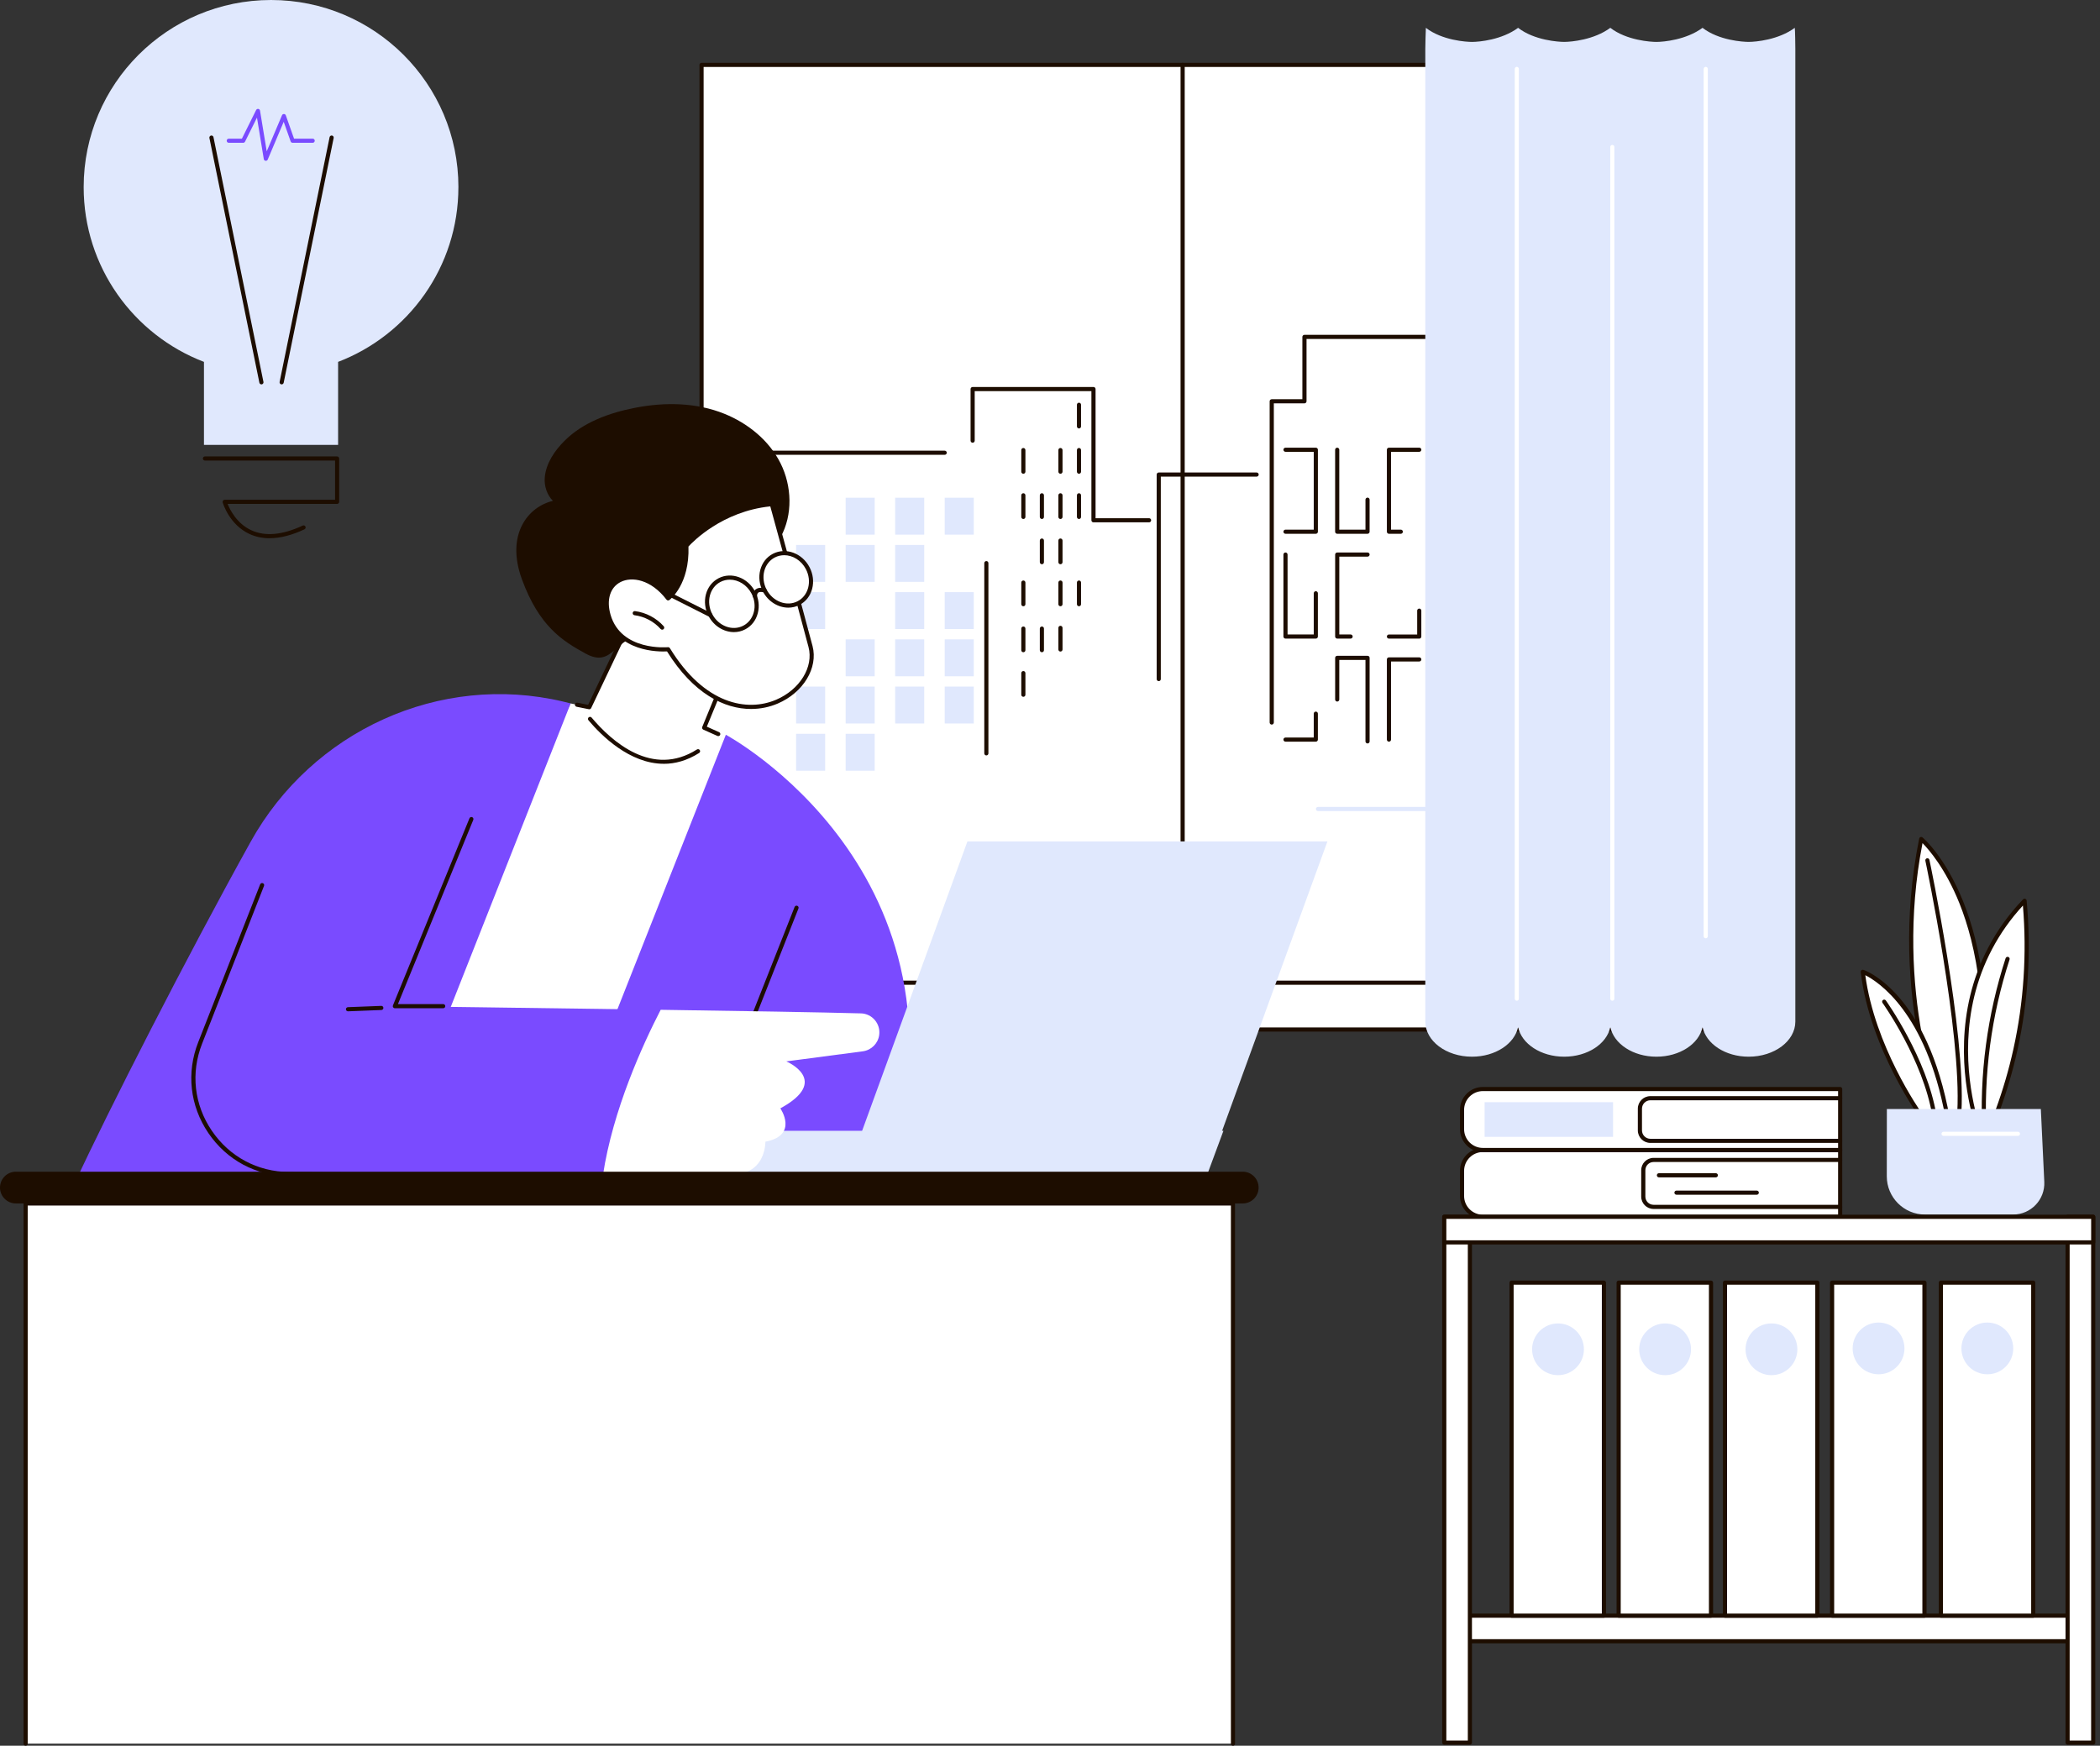
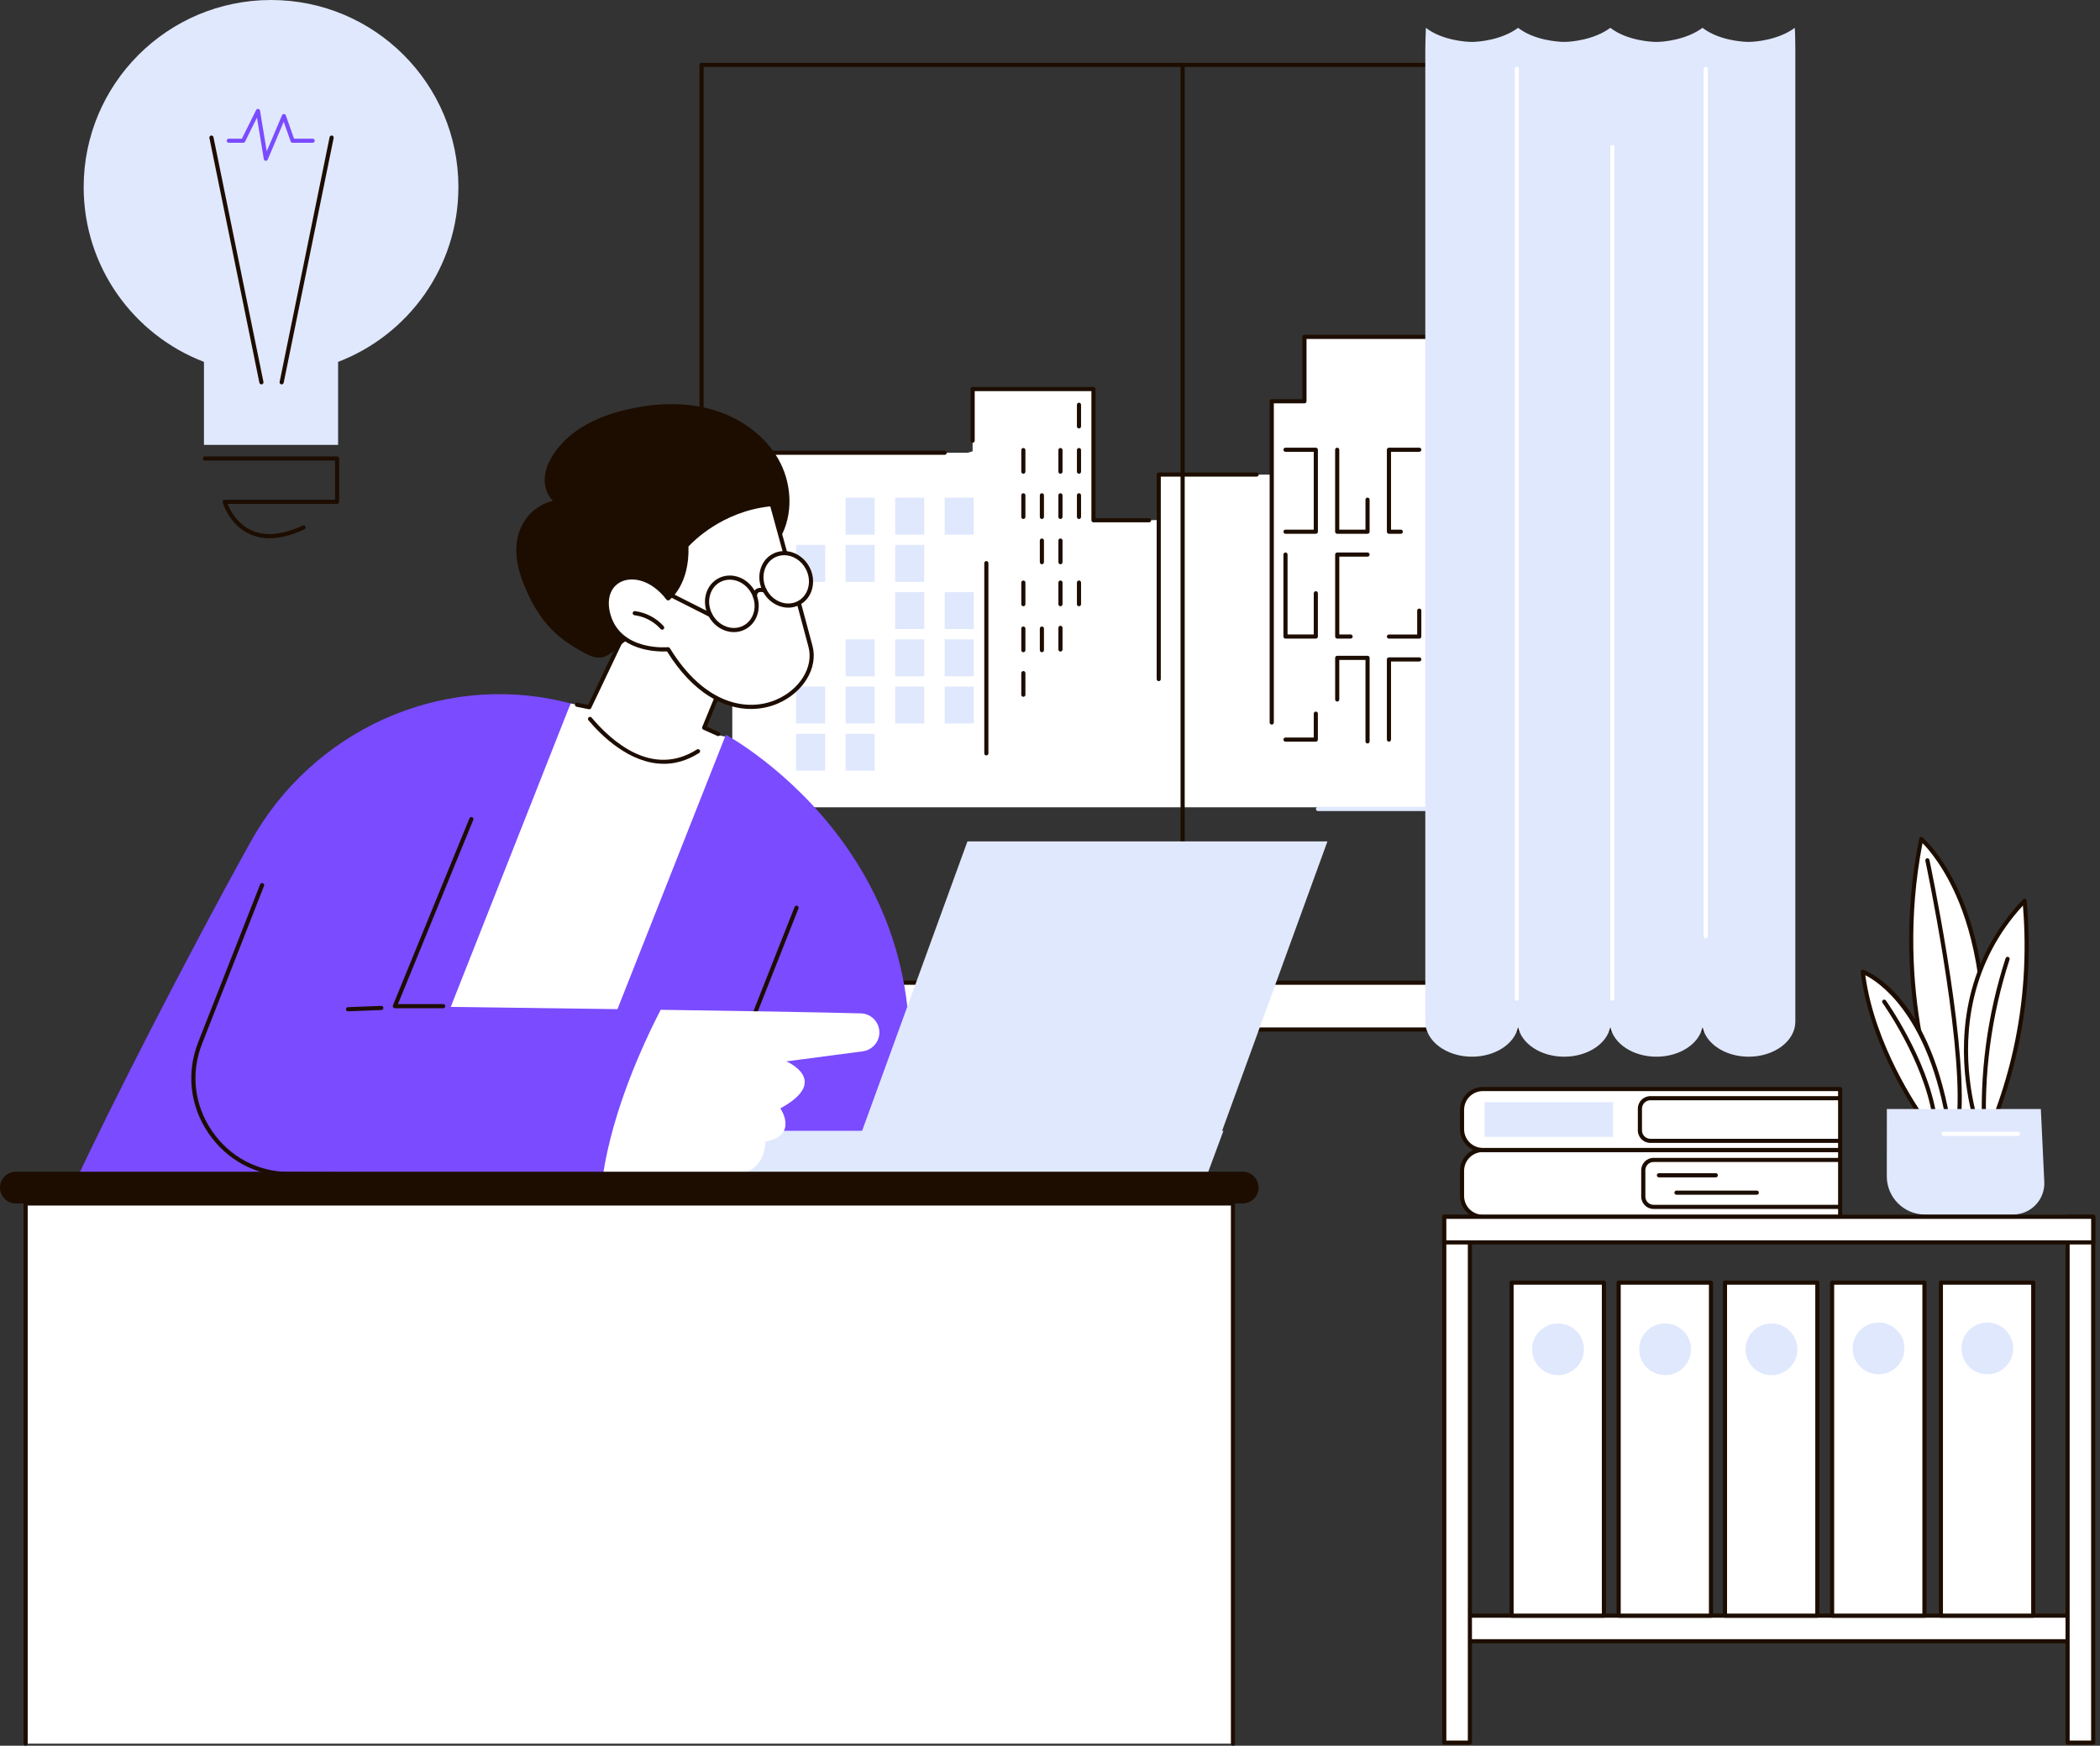
<svg xmlns="http://www.w3.org/2000/svg" width="89" height="74" viewBox="0 0 89 74" fill="none">
  <rect x="0" y="0" width="89" height="74" fill="#333333" stroke="none" />
  <g clip-path="url(#clip0_439_39531)">
-     <path d="M70.51 2.75H29.733V42.723H70.51V2.75Z" fill="white" />
    <path d="M70.51 42.81H29.733C29.684 42.81 29.645 42.771 29.645 42.723V2.75C29.645 2.701 29.684 2.662 29.733 2.662H70.51C70.558 2.662 70.597 2.702 70.597 2.75V42.722C70.597 42.771 70.558 42.81 70.51 42.81V42.81ZM29.82 42.635H70.422V2.838H29.82V42.635Z" fill="#1D0D00" />
    <path d="M65.181 20.439L65.132 20.438V17.011H63.746V14.281H55.283V17.011H53.897V20.118H49.109V22.046L46.36 22.061L46.343 16.493H41.221V19.13L41.015 19.192H31.035V22.181V34.22H70.848V30.337V25.134V20.409L65.181 20.439Z" fill="white" />
    <path d="M70.848 30.579C70.799 30.579 70.76 30.54 70.76 30.492V20.495H65.796C65.748 20.495 65.709 20.456 65.709 20.408C65.709 20.36 65.748 20.32 65.796 20.32H70.848C70.896 20.32 70.935 20.36 70.935 20.408V30.492C70.935 30.541 70.896 30.579 70.848 30.579Z" fill="#1D0D00" />
    <path d="M41.803 32.022C41.754 32.022 41.715 31.983 41.715 31.935V23.871C41.715 23.822 41.754 23.783 41.803 23.783C41.851 23.783 41.89 23.823 41.89 23.871V31.935C41.89 31.983 41.851 32.022 41.803 32.022Z" fill="#1D0D00" />
    <path d="M31.005 25.333H31.004C30.956 25.333 30.917 25.293 30.917 25.245L30.947 19.191C30.947 19.142 30.986 19.104 31.035 19.104H40.037C40.086 19.104 40.125 19.143 40.125 19.191C40.125 19.239 40.085 19.279 40.037 19.279H31.122L31.093 25.246C31.093 25.294 31.053 25.333 31.005 25.333H31.005Z" fill="#1D0D00" />
    <path d="M32.873 21.098H31.642V22.663H32.873V21.098Z" fill="#E0E8FD" />
    <path d="M37.071 21.098H35.84V22.663H37.071V21.098Z" fill="#E0E8FD" />
    <path d="M39.169 21.098H37.938V22.663H39.169V21.098Z" fill="#E0E8FD" />
    <path d="M41.269 21.098H40.038V22.663H41.269V21.098Z" fill="#E0E8FD" />
    <path d="M32.873 23.1H31.642V24.665H32.873V23.1Z" fill="#E0E8FD" />
    <path d="M34.971 23.1H33.74V24.665H34.971V23.1Z" fill="#E0E8FD" />
    <path d="M37.071 23.1H35.84V24.665H37.071V23.1Z" fill="#E0E8FD" />
    <path d="M39.169 23.1H37.938V24.665H39.169V23.1Z" fill="#E0E8FD" />
    <path d="M32.873 25.1H31.642V26.665H32.873V25.1Z" fill="#E0E8FD" />
-     <path d="M34.971 25.1H33.74V26.665H34.971V25.1Z" fill="#E0E8FD" />
    <path d="M39.169 25.1H37.938V26.665H39.169V25.1Z" fill="#E0E8FD" />
    <path d="M41.269 25.1H40.038V26.665H41.269V25.1Z" fill="#E0E8FD" />
    <path d="M32.873 27.102H31.642V28.667H32.873V27.102Z" fill="#E0E8FD" />
    <path d="M37.071 27.102H35.84V28.667H37.071V27.102Z" fill="#E0E8FD" />
    <path d="M39.169 27.102H37.938V28.667H39.169V27.102Z" fill="#E0E8FD" />
    <path d="M41.269 27.102H40.038V28.667H41.269V27.102Z" fill="#E0E8FD" />
    <path d="M34.971 29.104H33.74V30.669H34.971V29.104Z" fill="#E0E8FD" />
    <path d="M37.071 29.104H35.84V30.669H37.071V29.104Z" fill="#E0E8FD" />
    <path d="M39.169 29.104H37.938V30.669H39.169V29.104Z" fill="#E0E8FD" />
    <path d="M41.269 29.104H40.038V30.669H41.269V29.104Z" fill="#E0E8FD" />
    <path d="M34.971 31.105H33.74V32.67H34.971V31.105Z" fill="#E0E8FD" />
    <path d="M37.071 31.105H35.84V32.67H37.071V31.105Z" fill="#E0E8FD" />
    <path d="M55.766 22.627H54.48C54.432 22.627 54.393 22.587 54.393 22.539C54.393 22.491 54.432 22.451 54.48 22.451H55.678V19.152H54.48C54.432 19.152 54.393 19.112 54.393 19.064C54.393 19.016 54.432 18.977 54.48 18.977H55.766C55.815 18.977 55.854 19.016 55.854 19.064V22.539C55.854 22.588 55.814 22.627 55.766 22.627Z" fill="#1D0D00" />
    <path d="M57.958 22.627H56.672C56.623 22.627 56.584 22.587 56.584 22.539V19.064C56.584 19.016 56.624 18.977 56.672 18.977C56.72 18.977 56.76 19.016 56.76 19.064V22.451H57.87V21.181C57.87 21.133 57.909 21.093 57.957 21.093C58.006 21.093 58.045 21.133 58.045 21.181V22.54C58.045 22.588 58.006 22.627 57.957 22.627L57.958 22.627Z" fill="#1D0D00" />
    <path d="M59.367 22.627H58.864C58.816 22.627 58.777 22.587 58.777 22.539V19.064C58.777 19.016 58.816 18.977 58.864 18.977H60.15C60.199 18.977 60.238 19.016 60.238 19.064C60.238 19.112 60.198 19.152 60.15 19.152H58.953V22.451H59.367C59.416 22.451 59.455 22.491 59.455 22.539C59.455 22.587 59.416 22.627 59.367 22.627H59.367Z" fill="#1D0D00" />
    <path d="M62.342 21.681V22.539H61.057V19.064H61.517L62.342 21.681Z" fill="white" />
    <path d="M62.342 22.627H61.056C61.008 22.627 60.969 22.587 60.969 22.539V19.064C60.969 19.016 61.008 18.977 61.056 18.977H61.517C61.566 18.977 61.605 19.016 61.605 19.064C61.605 19.112 61.565 19.152 61.517 19.152H61.145V22.451H62.254V21.681C62.254 21.632 62.294 21.593 62.342 21.593C62.39 21.593 62.43 21.633 62.43 21.681V22.539C62.43 22.588 62.39 22.627 62.342 22.627Z" fill="#1D0D00" />
    <path d="M64.534 19.064V22.539H63.248V20.962L64.534 19.064Z" fill="white" />
    <path d="M64.534 22.627H63.249C63.2 22.627 63.161 22.587 63.161 22.539V20.962C63.161 20.913 63.2 20.875 63.249 20.875C63.297 20.875 63.336 20.914 63.336 20.962V22.451H64.446V19.064C64.446 19.016 64.486 18.977 64.534 18.977C64.582 18.977 64.621 19.016 64.621 19.064V22.539C64.621 22.588 64.582 22.627 64.534 22.627H64.534Z" fill="#1D0D00" />
    <path d="M55.766 27.07H54.48C54.432 27.07 54.393 27.031 54.393 26.983V23.508C54.393 23.459 54.432 23.42 54.48 23.42C54.529 23.42 54.568 23.459 54.568 23.508V26.895H55.678V25.149C55.678 25.1 55.718 25.061 55.766 25.061C55.814 25.061 55.853 25.101 55.853 25.149V26.983C55.853 27.031 55.814 27.07 55.766 27.07L55.766 27.07Z" fill="#1D0D00" />
    <path d="M57.24 27.07H56.673C56.624 27.07 56.585 27.031 56.585 26.983V23.508C56.585 23.459 56.624 23.42 56.673 23.42H57.958C58.007 23.42 58.046 23.459 58.046 23.508C58.046 23.556 58.007 23.595 57.958 23.595H56.761V26.895H57.24C57.289 26.895 57.328 26.934 57.328 26.983C57.328 27.031 57.289 27.07 57.24 27.07H57.24Z" fill="#1D0D00" />
    <path d="M57.958 31.515C57.909 31.515 57.87 31.476 57.87 31.427V27.974H56.76V29.651C56.76 29.7 56.721 29.739 56.673 29.739C56.624 29.739 56.585 29.7 56.585 29.651V27.886C56.585 27.838 56.624 27.799 56.673 27.799H57.958C58.007 27.799 58.046 27.838 58.046 27.886V31.427C58.046 31.476 58.007 31.515 57.958 31.515L57.958 31.515Z" fill="#1D0D00" />
    <path d="M60.15 27.071H58.864C58.816 27.071 58.777 27.032 58.777 26.984C58.777 26.936 58.816 26.896 58.864 26.896H60.062V25.884C60.062 25.836 60.102 25.797 60.15 25.797C60.198 25.797 60.237 25.836 60.237 25.884V26.984C60.237 27.033 60.198 27.072 60.15 27.072L60.15 27.071Z" fill="#1D0D00" />
    <path d="M55.766 31.439H54.48C54.432 31.439 54.393 31.399 54.393 31.351C54.393 31.303 54.432 31.264 54.48 31.264H55.678V30.252C55.678 30.203 55.718 30.164 55.766 30.164C55.814 30.164 55.853 30.203 55.853 30.252V31.351C55.853 31.4 55.814 31.439 55.766 31.439H55.766Z" fill="#1D0D00" />
    <path d="M61.057 25.149V23.508H62.202L61.057 25.149Z" fill="white" />
    <path d="M61.057 25.236C61.008 25.236 60.969 25.197 60.969 25.149V23.508C60.969 23.459 61.008 23.42 61.057 23.42H62.202C62.251 23.42 62.29 23.459 62.29 23.508C62.29 23.556 62.251 23.595 62.202 23.595H61.144V25.149C61.144 25.197 61.105 25.236 61.057 25.236Z" fill="#1D0D00" />
    <path d="M63.736 26.982H63.248V24.105L63.736 26.982Z" fill="white" />
    <path d="M63.736 27.07H63.249C63.2 27.07 63.161 27.03 63.161 26.982V24.105C63.161 24.057 63.2 24.018 63.249 24.018C63.297 24.018 63.336 24.057 63.336 24.105V26.895H63.736C63.785 26.895 63.824 26.934 63.824 26.982C63.824 27.03 63.785 27.07 63.736 27.07Z" fill="#1D0D00" />
    <path d="M58.864 31.439C58.816 31.439 58.777 31.399 58.777 31.351V27.953C58.777 27.904 58.816 27.865 58.864 27.865H60.15C60.199 27.865 60.238 27.905 60.238 27.953C60.238 28.001 60.198 28.04 60.15 28.04H58.953V31.351C58.953 31.4 58.913 31.439 58.865 31.439H58.864Z" fill="#1D0D00" />
    <path d="M62.343 27.953H61.057V31.428H62.343V27.953Z" fill="white" />
    <path d="M62.342 31.515H61.056C61.008 31.515 60.969 31.476 60.969 31.428V27.953C60.969 27.904 61.008 27.865 61.056 27.865H62.342C62.391 27.865 62.43 27.905 62.43 27.953V31.428C62.43 31.476 62.39 31.515 62.342 31.515ZM61.145 31.34H62.254V28.04H61.145V31.34Z" fill="#1D0D00" />
    <path d="M63.628 31.428H63.248V27.953H64.113L63.628 31.428Z" fill="white" />
    <path d="M63.628 31.515H63.249C63.2 31.515 63.161 31.476 63.161 31.428V27.953C63.161 27.904 63.201 27.865 63.249 27.865H64.114C64.162 27.865 64.201 27.905 64.201 27.953C64.201 28.001 64.162 28.04 64.114 28.04H63.337V31.34H63.628C63.677 31.34 63.716 31.38 63.716 31.428C63.716 31.476 63.676 31.515 63.628 31.515H63.628Z" fill="#1D0D00" />
    <path d="M53.897 30.715C53.848 30.715 53.809 30.675 53.809 30.627V17.01C53.809 16.962 53.849 16.923 53.897 16.923H55.196V14.281C55.196 14.232 55.235 14.193 55.283 14.193H63.747C63.795 14.193 63.834 14.233 63.834 14.281V16.923H65.133C65.182 16.923 65.221 16.962 65.221 17.01V22.915C65.221 22.963 65.181 23.002 65.133 23.002C65.085 23.002 65.045 22.963 65.045 22.915V17.098H63.747C63.698 17.098 63.659 17.058 63.659 17.01V14.368H55.372V17.01C55.372 17.059 55.332 17.098 55.284 17.098H53.986V30.627C53.986 30.675 53.946 30.715 53.898 30.715H53.897Z" fill="#1D0D00" />
    <path d="M49.109 28.873C49.06 28.873 49.021 28.834 49.021 28.786V20.117C49.021 20.068 49.06 20.029 49.109 20.029H53.257C53.306 20.029 53.345 20.069 53.345 20.117C53.345 20.165 53.305 20.204 53.257 20.204H49.196V28.786C49.196 28.834 49.157 28.873 49.109 28.873Z" fill="#1D0D00" />
    <path d="M48.699 22.142H46.343C46.294 22.142 46.255 22.102 46.255 22.054V16.579H41.309V18.679C41.309 18.728 41.27 18.767 41.221 18.767C41.173 18.767 41.134 18.727 41.134 18.679V16.492C41.134 16.443 41.173 16.404 41.221 16.404H46.343C46.392 16.404 46.431 16.444 46.431 16.492V21.967H48.699C48.748 21.967 48.787 22.006 48.787 22.054C48.787 22.102 48.747 22.142 48.699 22.142Z" fill="#1D0D00" />
    <path d="M45.728 18.162C45.68 18.162 45.641 18.123 45.641 18.074V17.158C45.641 17.109 45.68 17.07 45.728 17.07C45.777 17.07 45.816 17.11 45.816 17.158V18.074C45.816 18.123 45.777 18.162 45.728 18.162Z" fill="#1D0D00" />
    <path d="M45.728 20.082C45.68 20.082 45.641 20.043 45.641 19.994V19.078C45.641 19.029 45.68 18.99 45.728 18.99C45.777 18.99 45.816 19.03 45.816 19.078V19.994C45.816 20.043 45.777 20.082 45.728 20.082Z" fill="#1D0D00" />
    <path d="M45.728 22C45.68 22 45.641 21.96 45.641 21.912V20.996C45.641 20.947 45.68 20.908 45.728 20.908C45.777 20.908 45.816 20.948 45.816 20.996V21.912C45.816 21.961 45.777 22 45.728 22Z" fill="#1D0D00" />
    <path d="M44.943 20.082C44.894 20.082 44.855 20.043 44.855 19.994V19.078C44.855 19.029 44.895 18.99 44.943 18.99C44.991 18.99 45.031 19.03 45.031 19.078V19.994C45.031 20.043 44.991 20.082 44.943 20.082Z" fill="#1D0D00" />
    <path d="M44.943 22C44.894 22 44.855 21.96 44.855 21.912V20.996C44.855 20.947 44.895 20.908 44.943 20.908C44.991 20.908 45.031 20.948 45.031 20.996V21.912C45.031 21.961 44.991 22 44.943 22Z" fill="#1D0D00" />
    <path d="M44.943 23.918C44.894 23.918 44.855 23.878 44.855 23.83V22.914C44.855 22.865 44.895 22.826 44.943 22.826C44.991 22.826 45.031 22.866 45.031 22.914V23.83C45.031 23.879 44.991 23.918 44.943 23.918Z" fill="#1D0D00" />
    <path d="M44.157 22C44.108 22 44.069 21.96 44.069 21.912V20.996C44.069 20.947 44.108 20.908 44.157 20.908C44.205 20.908 44.244 20.948 44.244 20.996V21.912C44.244 21.961 44.205 22 44.157 22Z" fill="#1D0D00" />
    <path d="M44.157 23.918C44.108 23.918 44.069 23.878 44.069 23.83V22.914C44.069 22.865 44.108 22.826 44.157 22.826C44.205 22.826 44.244 22.866 44.244 22.914V23.83C44.244 23.879 44.205 23.918 44.157 23.918Z" fill="#1D0D00" />
    <path d="M43.371 20.082C43.322 20.082 43.283 20.043 43.283 19.994V19.078C43.283 19.029 43.322 18.99 43.371 18.99C43.419 18.99 43.458 19.03 43.458 19.078V19.994C43.458 20.043 43.419 20.082 43.371 20.082Z" fill="#1D0D00" />
    <path d="M43.371 22C43.322 22 43.283 21.96 43.283 21.912V20.996C43.283 20.947 43.322 20.908 43.371 20.908C43.419 20.908 43.458 20.948 43.458 20.996V21.912C43.458 21.961 43.419 22 43.371 22Z" fill="#1D0D00" />
    <path d="M45.728 25.699C45.68 25.699 45.641 25.66 45.641 25.611V24.695C45.641 24.646 45.68 24.607 45.728 24.607C45.777 24.607 45.816 24.647 45.816 24.695V25.611C45.816 25.66 45.777 25.699 45.728 25.699Z" fill="#1D0D00" />
    <path d="M44.943 25.699C44.894 25.699 44.855 25.66 44.855 25.611V24.695C44.855 24.646 44.895 24.607 44.943 24.607C44.991 24.607 45.031 24.647 45.031 24.695V25.611C45.031 25.66 44.991 25.699 44.943 25.699Z" fill="#1D0D00" />
    <path d="M44.943 27.619C44.894 27.619 44.855 27.58 44.855 27.531V26.615C44.855 26.566 44.895 26.527 44.943 26.527C44.991 26.527 45.031 26.567 45.031 26.615V27.531C45.031 27.58 44.991 27.619 44.943 27.619Z" fill="#1D0D00" />
    <path d="M44.157 27.648C44.108 27.648 44.069 27.609 44.069 27.561V26.644C44.069 26.596 44.108 26.557 44.157 26.557C44.205 26.557 44.244 26.596 44.244 26.644V27.561C44.244 27.609 44.205 27.648 44.157 27.648Z" fill="#1D0D00" />
    <path d="M43.371 27.648C43.322 27.648 43.283 27.609 43.283 27.561V26.644C43.283 26.596 43.322 26.557 43.371 26.557C43.419 26.557 43.458 26.596 43.458 26.644V27.561C43.458 27.609 43.419 27.648 43.371 27.648Z" fill="#1D0D00" />
    <path d="M43.371 25.699C43.322 25.699 43.283 25.66 43.283 25.611V24.695C43.283 24.646 43.322 24.607 43.371 24.607C43.419 24.607 43.458 24.647 43.458 24.695V25.611C43.458 25.66 43.419 25.699 43.371 25.699Z" fill="#1D0D00" />
    <path d="M43.371 29.537C43.322 29.537 43.283 29.498 43.283 29.449V28.533C43.283 28.484 43.322 28.445 43.371 28.445C43.419 28.445 43.458 28.485 43.458 28.533V29.449C43.458 29.498 43.419 29.537 43.371 29.537Z" fill="#1D0D00" />
    <path d="M72.021 34.38H55.858C55.809 34.38 55.77 34.341 55.77 34.293C55.77 34.245 55.809 34.205 55.858 34.205H72.021C72.069 34.205 72.108 34.245 72.108 34.293C72.108 34.341 72.069 34.38 72.021 34.38Z" fill="#E0E8FD" />
    <path d="M50.121 42.822C50.072 42.822 50.033 42.783 50.033 42.735V2.75C50.033 2.701 50.073 2.662 50.121 2.662C50.169 2.662 50.209 2.702 50.209 2.75V42.735C50.209 42.783 50.169 42.822 50.121 42.822Z" fill="#1D0D00" />
    <path d="M73.515 41.658H28.509V43.641H73.515V41.658Z" fill="white" />
    <path d="M73.515 43.729H28.509C28.461 43.729 28.422 43.689 28.422 43.641V41.658C28.422 41.609 28.461 41.57 28.509 41.57H73.515C73.563 41.57 73.602 41.61 73.602 41.658V43.641C73.602 43.69 73.563 43.729 73.515 43.729ZM28.597 43.553H73.427V41.745H28.597V43.553H28.597Z" fill="#1D0D00" />
    <path d="M76.064 1.18C75.377 1.688 74.417 1.776 74.109 1.776C73.872 1.776 72.848 1.715 72.155 1.18C72.155 1.18 72.155 1.18 72.155 1.18C72.155 1.18 72.155 1.18 72.155 1.18C72.155 1.18 72.155 1.18 72.154 1.18C72.154 1.18 72.154 1.18 72.154 1.18C71.468 1.688 70.509 1.777 70.201 1.777C69.965 1.777 68.94 1.715 68.247 1.18V1.18C68.247 1.18 68.247 1.18 68.246 1.18C67.56 1.688 66.6 1.776 66.292 1.776C66.056 1.776 65.032 1.715 64.339 1.18C64.339 1.18 64.339 1.18 64.339 1.18C64.339 1.18 64.339 1.18 64.338 1.18C64.338 1.18 64.338 1.18 64.338 1.18C64.338 1.18 64.338 1.18 64.338 1.18C63.652 1.688 62.693 1.777 62.385 1.777C62.148 1.777 61.123 1.715 60.43 1.18C60.421 1.271 60.406 1.993 60.406 2.071V43.305C60.406 44.127 61.292 44.793 62.384 44.793C63.372 44.793 64.191 44.248 64.338 43.536C64.486 44.248 65.304 44.793 66.293 44.793C67.281 44.793 68.1 44.248 68.247 43.536C68.394 44.248 69.213 44.793 70.201 44.793C71.19 44.793 72.008 44.249 72.156 43.536C72.303 44.248 73.122 44.793 74.11 44.793C75.202 44.793 76.088 44.127 76.088 43.306V2.071C76.088 1.993 76.08 1.255 76.064 1.18L76.064 1.18Z" fill="#E0E8FD" />
    <path d="M72.291 39.774C72.242 39.774 72.203 39.735 72.203 39.687V2.922C72.203 2.873 72.243 2.834 72.291 2.834C72.339 2.834 72.379 2.873 72.379 2.922V39.687C72.379 39.735 72.339 39.774 72.291 39.774Z" fill="white" />
    <path d="M68.332 42.421C68.283 42.421 68.244 42.382 68.244 42.334V6.23C68.244 6.182 68.283 6.143 68.332 6.143C68.38 6.143 68.419 6.182 68.419 6.23V42.333C68.419 42.382 68.38 42.421 68.332 42.421V42.421Z" fill="white" />
    <path d="M64.284 42.421C64.235 42.421 64.196 42.382 64.196 42.334V2.922C64.196 2.873 64.236 2.834 64.284 2.834C64.332 2.834 64.371 2.873 64.371 2.922V42.334C64.371 42.382 64.332 42.421 64.284 42.421Z" fill="white" />
    <path d="M30.949 33.992L30.731 31.225L24.184 29.818L14.748 48.8L26.285 48.41L30.949 33.992Z" fill="white" />
    <path d="M23.427 49.721L30.762 31.146C30.762 31.146 41.584 36.953 37.714 49.721H23.427Z" fill="#7A4BFF" />
    <path d="M30.4 47.069C30.389 47.069 30.378 47.068 30.367 47.063C30.322 47.046 30.3 46.995 30.318 46.95L33.676 38.446C33.694 38.401 33.745 38.379 33.79 38.397C33.835 38.415 33.857 38.466 33.839 38.511L30.481 47.014C30.468 47.049 30.435 47.069 30.4 47.069Z" fill="#1D0D00" />
    <path d="M24.184 29.818L12.17 60.24L4.054 59.672C2.123 59.536 0.78 57.695 1.245 55.817C1.665 54.123 2.294 52.049 3.195 50.097C4.54 47.182 7.902 40.583 10.622 35.684C13.229 30.986 18.633 28.503 23.865 29.739C23.971 29.764 24.077 29.79 24.184 29.818V29.818Z" fill="#7A4BFF" />
    <path d="M51.189 49.599H35.932L41.001 35.666H56.258L51.189 49.599Z" fill="#E0E8FD" />
    <path d="M31.32 47.935H51.85L51.189 49.721H30.55L31.32 47.935Z" fill="#E0E8FD" />
    <path d="M16.735 42.651L19.977 34.721L11.108 37.519L8.483 44.208C7.439 46.869 9.39 49.748 12.251 49.768C16.422 49.797 21.61 49.828 25.552 49.824C25.971 47.042 27.25 44.257 28 42.804C22.248 42.721 16.735 42.651 16.735 42.651Z" fill="#7A4BFF" />
    <path d="M18.783 42.739H16.735C16.706 42.739 16.678 42.724 16.662 42.7C16.645 42.676 16.642 42.645 16.653 42.618L19.896 34.688C19.914 34.642 19.965 34.621 20.01 34.639C20.055 34.658 20.076 34.709 20.058 34.754L16.865 42.563H18.783C18.832 42.563 18.871 42.603 18.871 42.651C18.871 42.699 18.832 42.739 18.783 42.739Z" fill="#1D0D00" />
    <path d="M24.819 49.912C20.828 49.912 15.782 49.881 12.25 49.856C10.857 49.847 9.611 49.18 8.83 48.029C8.049 46.876 7.893 45.472 8.401 44.177L11.026 37.487C11.044 37.442 11.095 37.42 11.14 37.438C11.185 37.455 11.208 37.506 11.19 37.551L8.565 44.241C8.078 45.482 8.228 46.826 8.976 47.93C9.724 49.033 10.918 49.672 12.251 49.681C16.003 49.707 21.463 49.74 25.552 49.736C25.601 49.736 25.64 49.775 25.64 49.824C25.64 49.872 25.601 49.911 25.552 49.911C25.313 49.911 25.068 49.911 24.819 49.911L24.819 49.912Z" fill="#1D0D00" />
    <path d="M36.485 42.957C34.785 42.91 31.471 42.855 28 42.805C27.251 44.258 25.971 47.043 25.552 49.824C28.787 49.82 31.182 49.793 31.484 49.722C32.458 49.492 32.438 48.396 32.438 48.396C33.862 48.124 33.072 46.983 33.072 46.983C35.24 45.801 33.325 44.992 33.325 44.992L36.566 44.565C36.926 44.517 37.211 44.235 37.261 43.876C37.328 43.399 36.966 42.969 36.485 42.956L36.485 42.957Z" fill="white" />
    <path d="M14.748 42.869C14.701 42.869 14.663 42.832 14.661 42.785C14.659 42.736 14.697 42.696 14.745 42.694L16.157 42.639C16.208 42.637 16.246 42.675 16.248 42.723C16.25 42.772 16.212 42.812 16.164 42.814L14.752 42.869C14.752 42.869 14.75 42.869 14.748 42.869Z" fill="#1D0D00" />
    <path d="M30.44 31.115L29.843 30.847L31.282 27.351C31.282 27.351 31.824 22.699 27.403 24.874L24.975 29.976L24.567 29.894C24.567 29.894 27.437 34.352 30.44 31.115H30.44Z" fill="white" />
    <path d="M28.132 32.377C26.685 32.377 25.48 31.174 24.939 30.531C24.908 30.494 24.912 30.438 24.95 30.407C24.986 30.376 25.042 30.381 25.073 30.418C25.93 31.437 27.65 32.968 29.537 31.77C29.578 31.744 29.632 31.756 29.658 31.797C29.684 31.838 29.672 31.892 29.631 31.918C29.115 32.245 28.61 32.378 28.131 32.378L28.132 32.377Z" fill="#1D0D00" />
    <path d="M30.44 31.204C30.428 31.204 30.416 31.202 30.404 31.196L29.807 30.929C29.764 30.909 29.744 30.859 29.762 30.815L31.196 27.331C31.212 27.169 31.367 25.357 30.379 24.661C29.745 24.214 28.766 24.309 27.469 24.941L25.054 30.016C25.037 30.052 24.997 30.072 24.957 30.064L24.436 29.959C24.389 29.949 24.358 29.903 24.368 29.855C24.377 29.808 24.423 29.777 24.471 29.787L24.925 29.878L27.323 24.838C27.331 24.82 27.346 24.806 27.364 24.797C28.737 24.122 29.785 24.027 30.48 24.518C31.595 25.303 31.378 27.279 31.368 27.363C31.368 27.371 31.366 27.379 31.362 27.386L29.956 30.803L30.476 31.036C30.52 31.056 30.54 31.108 30.52 31.152C30.506 31.184 30.474 31.203 30.44 31.203V31.204Z" fill="#1D0D00" />
    <path d="M22.121 24.56C22.849 26.544 23.832 27.169 24.828 27.71C25.985 28.339 26.042 26.996 27.328 26.876C28.634 26.753 29.943 26.385 31.026 25.625C31.984 24.952 32.746 24.007 33.092 22.88C33.105 22.836 33.099 22.799 33.083 22.77C33.608 21.818 33.56 20.6 33.081 19.64C32.596 18.668 31.698 17.943 30.7 17.54C29.509 17.058 28.17 17.042 26.922 17.285C25.84 17.494 24.719 17.893 23.925 18.686C23.509 19.101 23.14 19.636 23.088 20.236C23.056 20.603 23.182 20.98 23.434 21.232C22.401 21.47 21.415 22.636 22.121 24.56L22.121 24.56Z" fill="#1D0D00" />
    <path d="M28.316 25.366C28.316 25.366 29.154 24.738 29.088 23.135C29.088 23.135 30.411 21.578 32.71 21.371C32.71 21.371 33.858 25.532 34.351 27.407C34.883 29.424 31.017 31.93 28.316 27.522C28.316 27.522 26.264 27.727 25.79 26.081C25.315 24.435 27.132 23.818 28.316 25.366V25.366Z" fill="white" />
    <path d="M31.829 30.053C30.704 30.053 29.387 29.412 28.269 27.613C27.93 27.631 26.15 27.647 25.705 26.105C25.499 25.388 25.699 24.778 26.227 24.512C26.751 24.249 27.622 24.37 28.327 25.238C28.516 25.053 29.053 24.41 29.001 23.139C29 23.117 29.007 23.095 29.021 23.078C29.035 23.062 30.394 21.491 32.702 21.284C32.744 21.28 32.783 21.307 32.794 21.348C32.806 21.39 33.947 25.53 34.436 27.384C34.68 28.312 34.045 29.361 32.959 29.824C32.62 29.969 32.237 30.053 31.828 30.053L31.829 30.053ZM28.316 27.434C28.346 27.434 28.375 27.45 28.391 27.476C29.861 29.876 31.679 30.179 32.89 29.663C33.897 29.234 34.489 28.273 34.266 27.429C33.814 25.71 32.799 22.023 32.645 21.465C30.609 21.676 29.356 22.971 29.178 23.167C29.23 24.77 28.405 25.409 28.369 25.435C28.331 25.464 28.276 25.457 28.247 25.419C27.592 24.562 26.782 24.43 26.307 24.669C25.858 24.894 25.693 25.426 25.875 26.056C26.324 27.614 28.288 27.436 28.308 27.434C28.311 27.434 28.314 27.434 28.317 27.434L28.316 27.434Z" fill="#1D0D00" />
    <path d="M28.064 26.692C28.04 26.692 28.016 26.683 27.998 26.663C27.716 26.345 27.312 26.132 26.89 26.079C26.842 26.073 26.808 26.029 26.814 25.981C26.82 25.933 26.864 25.899 26.912 25.905C27.376 25.964 27.819 26.198 28.129 26.546C28.162 26.583 28.158 26.638 28.122 26.67C28.105 26.685 28.084 26.692 28.064 26.692L28.064 26.692Z" fill="#1D0D00" />
    <path d="M31.105 26.795C30.68 26.795 30.253 26.541 30.028 26.11C29.878 25.822 29.838 25.498 29.917 25.197C29.996 24.894 30.186 24.65 30.452 24.512C30.997 24.229 31.694 24.484 32.005 25.082C32.155 25.369 32.195 25.694 32.116 25.994C32.037 26.298 31.847 26.541 31.581 26.679C31.43 26.758 31.268 26.795 31.105 26.795V26.795ZM30.93 24.572C30.794 24.572 30.659 24.603 30.533 24.668C30.312 24.783 30.154 24.986 30.087 25.242C30.02 25.5 30.054 25.779 30.184 26.029C30.451 26.54 31.042 26.762 31.501 26.523C31.722 26.408 31.88 26.205 31.947 25.95C32.015 25.691 31.98 25.412 31.851 25.162C31.656 24.791 31.291 24.572 30.93 24.572L30.93 24.572Z" fill="#1D0D00" />
    <path d="M32.41 25.033C32.699 25.588 33.342 25.826 33.845 25.564C34.348 25.303 34.521 24.641 34.231 24.085C33.942 23.53 33.299 23.292 32.796 23.553C32.293 23.815 32.12 24.477 32.41 25.033Z" fill="white" />
    <path d="M33.409 25.758C32.984 25.758 32.557 25.504 32.332 25.073C32.182 24.785 32.142 24.461 32.221 24.16C32.3 23.857 32.49 23.613 32.756 23.475C33.301 23.192 33.998 23.447 34.309 24.044C34.459 24.332 34.499 24.656 34.42 24.957C34.341 25.261 34.151 25.504 33.885 25.642C33.734 25.721 33.572 25.758 33.409 25.758V25.758ZM33.233 23.535C33.098 23.535 32.962 23.566 32.837 23.631C32.616 23.746 32.458 23.949 32.391 24.204C32.324 24.463 32.358 24.742 32.488 24.992C32.755 25.503 33.346 25.725 33.804 25.486C34.026 25.371 34.184 25.168 34.251 24.912C34.318 24.654 34.284 24.375 34.154 24.125C33.96 23.753 33.594 23.534 33.233 23.534L33.233 23.535Z" fill="#1D0D00" />
    <path d="M30.106 26.158C30.093 26.158 30.079 26.155 30.066 26.149L28.197 25.205C28.153 25.183 28.136 25.131 28.158 25.087C28.18 25.044 28.233 25.027 28.276 25.049L30.146 25.992C30.189 26.014 30.206 26.067 30.184 26.11C30.169 26.141 30.138 26.158 30.106 26.158Z" fill="#1D0D00" />
    <path d="M31.995 25.363H31.994C31.946 25.363 31.907 25.323 31.907 25.275C31.908 25.136 31.953 25.035 32.041 24.974C32.196 24.866 32.415 24.941 32.44 24.95C32.486 24.967 32.509 25.017 32.492 25.062C32.475 25.108 32.425 25.131 32.38 25.114C32.34 25.1 32.209 25.07 32.141 25.118C32.103 25.144 32.083 25.198 32.083 25.276C32.083 25.325 32.044 25.364 31.995 25.364L31.995 25.363Z" fill="#1D0D00" />
    <path d="M52.667 51.014H0.674C0.302 51.014 0 50.713 0 50.341C0 49.969 0.302 49.668 0.674 49.668H52.667C53.039 49.668 53.341 49.969 53.341 50.341C53.341 50.713 53.039 51.014 52.667 51.014Z" fill="#1D0D00" />
    <path d="M52.254 51.016H1.086V73.913H52.254V51.016Z" fill="white" />
    <path d="M52.254 74C52.206 74 52.167 73.961 52.167 73.913V51.103H1.174V73.913C1.174 73.961 1.135 74 1.086 74C1.038 74 0.999 73.961 0.999 73.913V51.015C0.999 50.967 1.038 50.928 1.086 50.928H52.254C52.303 50.928 52.342 50.967 52.342 51.015V73.913C52.342 73.961 52.303 74 52.254 74Z" fill="#1D0D00" />
    <path d="M61.867 68.487V69.572H88.169V68.487H61.867Z" fill="white" />
    <path d="M88.169 69.66H61.867C61.818 69.66 61.779 69.621 61.779 69.573V68.488C61.779 68.439 61.819 68.4 61.867 68.4H88.169C88.218 68.4 88.257 68.44 88.257 68.488V69.573C88.257 69.621 88.218 69.66 88.169 69.66ZM61.954 69.485H88.082V68.576H61.954V69.485Z" fill="#1D0D00" />
    <path d="M67.975 54.371H64.061V68.487H67.975V54.371Z" fill="white" />
    <path d="M67.975 68.575H64.061C64.013 68.575 63.974 68.535 63.974 68.487V54.371C63.974 54.322 64.013 54.283 64.061 54.283H67.975C68.024 54.283 68.063 54.323 68.063 54.371V68.487C68.063 68.536 68.024 68.575 67.975 68.575ZM64.149 68.4H67.888V54.458H64.149V68.4Z" fill="#1D0D00" />
    <path d="M66.03 58.293C66.636 58.293 67.128 57.802 67.128 57.197C67.128 56.591 66.636 56.1 66.03 56.1C65.424 56.1 64.932 56.591 64.932 57.197C64.932 57.802 65.424 58.293 66.03 58.293Z" fill="#E0E8FD" />
    <path d="M72.514 54.371H68.6V68.487H72.514V54.371Z" fill="white" />
    <path d="M72.514 68.575H68.6C68.551 68.575 68.512 68.535 68.512 68.487V54.371C68.512 54.322 68.552 54.283 68.6 54.283H72.514C72.563 54.283 72.602 54.323 72.602 54.371V68.487C72.602 68.536 72.562 68.575 72.514 68.575ZM68.688 68.4H72.426V54.458H68.688V68.4Z" fill="#1D0D00" />
    <path d="M70.569 58.293C71.175 58.293 71.667 57.802 71.667 57.197C71.667 56.591 71.175 56.1 70.569 56.1C69.963 56.1 69.471 56.591 69.471 57.197C69.471 57.802 69.963 58.293 70.569 58.293Z" fill="#E0E8FD" />
    <path d="M77.021 54.371H73.107V68.487H77.021V54.371Z" fill="white" />
    <path d="M77.021 68.575H73.107C73.058 68.575 73.019 68.535 73.019 68.487V54.371C73.019 54.322 73.058 54.283 73.107 54.283H77.021C77.07 54.283 77.109 54.323 77.109 54.371V68.487C77.109 68.536 77.069 68.575 77.021 68.575ZM73.194 68.4H76.933V54.458H73.194V68.4Z" fill="#1D0D00" />
    <path d="M75.076 58.293C75.682 58.293 76.174 57.802 76.174 57.197C76.174 56.591 75.682 56.1 75.076 56.1C74.469 56.1 73.978 56.591 73.978 57.197C73.978 57.802 74.469 58.293 75.076 58.293Z" fill="#E0E8FD" />
    <path d="M81.56 54.371H77.646V68.487H81.56V54.371Z" fill="white" />
    <path d="M81.56 68.575H77.646C77.597 68.575 77.558 68.535 77.558 68.487V54.371C77.558 54.322 77.598 54.283 77.646 54.283H81.56C81.609 54.283 81.648 54.323 81.648 54.371V68.487C81.648 68.536 81.608 68.575 81.56 68.575ZM77.734 68.4H81.472V54.458H77.734V68.4Z" fill="#1D0D00" />
    <path d="M79.615 58.256C80.221 58.256 80.713 57.765 80.713 57.159C80.713 56.554 80.221 56.062 79.615 56.062C79.008 56.062 78.517 56.554 78.517 57.159C78.517 57.765 79.008 58.256 79.615 58.256Z" fill="#E0E8FD" />
    <path d="M86.171 54.371H82.256V68.487H86.171V54.371Z" fill="white" />
    <path d="M86.171 68.575H82.257C82.208 68.575 82.169 68.535 82.169 68.487V54.371C82.169 54.322 82.208 54.283 82.257 54.283H86.171C86.219 54.283 86.258 54.323 86.258 54.371V68.487C86.258 68.536 86.219 68.575 86.171 68.575ZM82.344 68.4H86.083V54.458H82.344V68.4Z" fill="#1D0D00" />
    <path d="M84.225 58.256C84.832 58.256 85.323 57.765 85.323 57.159C85.323 56.554 84.832 56.062 84.225 56.062C83.619 56.062 83.127 56.554 83.127 57.159C83.127 57.765 83.619 58.256 84.225 58.256Z" fill="#E0E8FD" />
    <path d="M62.846 48.748H77.988V51.581H62.846C62.358 51.581 61.962 51.185 61.962 50.698V49.632C61.962 49.144 62.358 48.748 62.846 48.748V48.748Z" fill="white" />
    <path d="M77.988 51.668H62.846C62.31 51.668 61.875 51.233 61.875 50.697V49.631C61.875 49.095 62.311 48.66 62.846 48.66H77.988C78.037 48.66 78.076 48.7 78.076 48.748V51.581C78.076 51.629 78.037 51.668 77.988 51.668ZM62.846 48.835C62.407 48.835 62.05 49.192 62.05 49.631V50.697C62.05 51.136 62.407 51.492 62.846 51.492H77.9V48.835H62.846Z" fill="#1D0D00" />
    <path d="M77.988 51.247H70.08C69.791 51.247 69.556 51.012 69.556 50.724V49.606C69.556 49.317 69.791 49.082 70.08 49.082H77.988C78.037 49.082 78.076 49.121 78.076 49.17C78.076 49.218 78.037 49.257 77.988 49.257H70.08C69.888 49.257 69.732 49.413 69.732 49.605V50.723C69.732 50.915 69.888 51.071 70.08 51.071H77.988C78.037 51.071 78.076 51.111 78.076 51.159C78.076 51.207 78.037 51.246 77.988 51.246V51.247Z" fill="#1D0D00" />
    <path d="M72.719 49.908H70.306C70.258 49.908 70.219 49.868 70.219 49.82C70.219 49.772 70.258 49.732 70.306 49.732H72.719C72.767 49.732 72.806 49.772 72.806 49.82C72.806 49.868 72.767 49.908 72.719 49.908Z" fill="#1D0D00" />
    <path d="M74.454 50.644H71.05C71.001 50.644 70.962 50.605 70.962 50.556C70.962 50.508 71.002 50.469 71.05 50.469H74.454C74.503 50.469 74.542 50.508 74.542 50.556C74.542 50.605 74.502 50.644 74.454 50.644Z" fill="#1D0D00" />
    <path d="M62.846 46.164H77.988V48.749H62.846C62.358 48.749 61.962 48.353 61.962 47.866V47.047C61.962 46.56 62.358 46.164 62.846 46.164V46.164Z" fill="white" />
    <path d="M77.988 48.836H62.846C62.31 48.836 61.875 48.401 61.875 47.865V47.047C61.875 46.512 62.311 46.076 62.846 46.076H77.988C78.037 46.076 78.076 46.116 78.076 46.164V48.748C78.076 48.797 78.037 48.836 77.988 48.836ZM62.846 46.251C62.407 46.251 62.05 46.608 62.05 47.047V47.865C62.05 48.304 62.407 48.66 62.846 48.66H77.9V46.251H62.846Z" fill="#1D0D00" />
    <path d="M77.988 48.448H69.945C69.652 48.448 69.413 48.21 69.413 47.918V46.996C69.413 46.703 69.651 46.465 69.945 46.465H77.988C78.037 46.465 78.076 46.504 78.076 46.552C78.076 46.601 78.037 46.64 77.988 46.64H69.945C69.749 46.64 69.589 46.8 69.589 46.996V47.918C69.589 48.114 69.749 48.273 69.945 48.273H77.988C78.037 48.273 78.076 48.313 78.076 48.361C78.076 48.409 78.037 48.448 77.988 48.448Z" fill="#1D0D00" />
    <path d="M68.363 46.721H62.92V48.191H68.363V46.721Z" fill="#E0E8FD" />
    <path d="M82.451 47.687C82.451 47.687 80.04 42.409 81.423 35.566C81.423 35.566 85.158 38.693 83.811 47.687H82.45H82.451Z" fill="white" />
    <path d="M83.811 47.774H82.45C82.416 47.774 82.385 47.754 82.371 47.723C82.346 47.67 79.965 42.34 81.337 35.549C81.343 35.519 81.365 35.493 81.394 35.483C81.423 35.473 81.456 35.479 81.479 35.499C81.518 35.532 82.439 36.317 83.204 38.221C83.906 39.97 84.597 43.034 83.898 47.699C83.892 47.742 83.855 47.774 83.811 47.774ZM82.508 47.599H83.736C84.408 43.024 83.733 40.019 83.046 38.3C82.451 36.815 81.746 36.011 81.478 35.739C80.253 42.044 82.27 47.041 82.508 47.599V47.599Z" fill="#1D0D00" />
    <path d="M83.04 47.224C83.04 47.224 83.037 47.224 83.035 47.224C82.987 47.221 82.949 47.18 82.952 47.131C83.137 43.759 81.614 36.559 81.599 36.487C81.589 36.439 81.619 36.393 81.667 36.383C81.714 36.373 81.761 36.403 81.771 36.45C81.786 36.523 83.313 43.746 83.127 47.141C83.125 47.188 83.086 47.224 83.04 47.224V47.224Z" fill="#1D0D00" />
    <path d="M85.803 38.184C85.311 38.696 84.787 39.359 84.346 40.197C82.816 43.104 83.374 46.052 83.638 47.136H84.637C84.928 46.35 85.2 45.466 85.415 44.489C85.958 42.032 85.956 39.851 85.802 38.184H85.803Z" fill="white" />
    <path d="M84.637 47.224H83.638C83.598 47.224 83.562 47.196 83.553 47.157C83.202 45.717 82.828 42.893 84.269 40.156C84.656 39.42 85.151 38.736 85.74 38.123C85.764 38.098 85.8 38.089 85.832 38.101C85.865 38.112 85.888 38.141 85.891 38.176C86.089 40.316 85.958 42.447 85.502 44.508C85.303 45.407 85.04 46.301 84.72 47.167C84.707 47.201 84.675 47.224 84.638 47.224L84.637 47.224ZM83.707 47.048H84.576C84.884 46.208 85.137 45.341 85.33 44.47C85.768 42.489 85.903 40.443 85.733 38.386C85.213 38.95 84.774 39.572 84.424 40.237C83.032 42.882 83.367 45.613 83.707 47.048V47.048Z" fill="#1D0D00" />
    <path d="M84.104 48.207C84.058 48.207 84.019 48.171 84.017 48.124C83.948 46.848 83.998 45.558 84.167 44.29C84.332 43.048 84.612 41.812 85 40.619C85.015 40.573 85.065 40.548 85.111 40.563C85.157 40.578 85.182 40.627 85.167 40.673C84.782 41.857 84.504 43.081 84.341 44.313C84.174 45.57 84.124 46.849 84.192 48.114C84.195 48.162 84.157 48.204 84.109 48.206C84.108 48.206 84.106 48.206 84.104 48.206V48.207Z" fill="#1D0D00" />
    <path d="M78.946 41.195C78.946 41.195 81.592 42.097 82.549 47.435H81.509C81.509 47.435 79.337 44.503 78.946 41.195H78.946Z" fill="white" />
    <path d="M82.55 47.523H81.509C81.481 47.523 81.455 47.51 81.439 47.487C81.417 47.458 79.249 44.499 78.859 41.205C78.856 41.176 78.868 41.146 78.891 41.127C78.915 41.108 78.946 41.102 78.975 41.112C79.085 41.15 81.68 42.092 82.636 47.42C82.641 47.445 82.633 47.471 82.617 47.491C82.6 47.511 82.575 47.523 82.549 47.523H82.55ZM81.554 47.347H82.445C81.62 42.907 79.596 41.611 79.053 41.339C79.459 44.331 81.313 47.01 81.554 47.347H81.554Z" fill="#1D0D00" />
    <path d="M81.981 47.373C81.939 47.373 81.902 47.342 81.894 47.3C81.502 44.927 79.8 42.536 79.783 42.512C79.754 42.472 79.764 42.418 79.803 42.389C79.843 42.361 79.897 42.37 79.925 42.41C79.943 42.434 81.668 44.858 82.068 47.271C82.076 47.319 82.044 47.364 81.996 47.372C81.991 47.373 81.986 47.373 81.981 47.373H81.981Z" fill="#1D0D00" />
    <path d="M79.967 47.012H86.493L86.639 50.096C86.675 50.852 86.072 51.484 85.314 51.484H81.586C80.69 51.484 79.963 50.758 79.964 49.862L79.967 47.012H79.967Z" fill="#E0E8FD" />
    <path d="M85.522 48.15H82.37C82.321 48.15 82.282 48.11 82.282 48.062C82.282 48.014 82.322 47.975 82.37 47.975H85.522C85.571 47.975 85.61 48.014 85.61 48.062C85.61 48.11 85.571 48.15 85.522 48.15Z" fill="white" />
    <path d="M62.295 51.58H61.209V73.869H62.295V51.58Z" fill="white" />
    <path d="M62.295 73.956H61.209C61.161 73.956 61.122 73.916 61.122 73.868V51.58C61.122 51.531 61.161 51.492 61.209 51.492H62.295C62.344 51.492 62.383 51.532 62.383 51.58V73.868C62.383 73.917 62.343 73.956 62.295 73.956ZM61.297 73.781H62.208V51.668H61.297V73.781Z" fill="#1D0D00" />
    <path d="M88.712 51.58H87.626V73.869H88.712V51.58Z" fill="white" />
    <path d="M88.712 73.956H87.626C87.578 73.956 87.539 73.916 87.539 73.868V51.58C87.539 51.531 87.578 51.492 87.626 51.492H88.712C88.761 51.492 88.8 51.532 88.8 51.58V73.868C88.8 73.917 88.76 73.956 88.712 73.956ZM87.714 73.781H88.624V51.668H87.714V73.781Z" fill="#1D0D00" />
    <path d="M88.712 52.665V51.58H61.209V52.665H88.712Z" fill="white" />
    <path d="M88.712 52.752H61.209C61.161 52.752 61.122 52.713 61.122 52.665V51.58C61.122 51.531 61.161 51.492 61.209 51.492H88.712C88.761 51.492 88.8 51.532 88.8 51.58V52.665C88.8 52.713 88.76 52.752 88.712 52.752ZM61.297 52.577H88.625V51.667H61.297V52.577Z" fill="#1D0D00" />
    <path d="M19.428 7.933C19.428 3.552 15.872 0 11.487 0C7.102 0 3.546 3.552 3.546 7.933C3.546 11.313 5.663 14.198 8.644 15.34V18.859H14.329V15.34C17.31 14.198 19.427 11.313 19.427 7.933H19.428Z" fill="#E0E8FD" />
    <path d="M11.427 22.816C11.123 22.816 10.842 22.757 10.585 22.641C9.718 22.246 9.449 21.336 9.438 21.297C9.43 21.271 9.435 21.242 9.452 21.22C9.469 21.198 9.495 21.185 9.522 21.185H14.2V19.523H8.686C8.637 19.523 8.598 19.483 8.598 19.435C8.598 19.387 8.638 19.348 8.686 19.348H14.288C14.336 19.348 14.375 19.387 14.375 19.435V21.273C14.375 21.321 14.336 21.36 14.288 21.36H9.646C9.745 21.607 10.038 22.2 10.659 22.481C11.245 22.747 11.975 22.679 12.829 22.279C12.872 22.258 12.925 22.277 12.945 22.321C12.966 22.365 12.947 22.417 12.903 22.438C12.366 22.689 11.872 22.815 11.426 22.815L11.427 22.816Z" fill="#1D0D00" />
    <path d="M11.079 16.293C11.039 16.293 11.002 16.265 10.993 16.223L8.875 5.849C8.866 5.802 8.896 5.756 8.944 5.746C8.991 5.736 9.038 5.767 9.047 5.814L11.165 16.188C11.175 16.236 11.144 16.282 11.097 16.292C11.091 16.293 11.085 16.294 11.079 16.294V16.293Z" fill="#1D0D00" />
    <path d="M11.937 16.294C11.931 16.294 11.925 16.293 11.919 16.292C11.872 16.282 11.841 16.236 11.851 16.188L13.969 5.814C13.978 5.767 14.025 5.736 14.072 5.746C14.12 5.755 14.15 5.802 14.141 5.849L12.023 16.223C12.014 16.265 11.978 16.293 11.937 16.293V16.294Z" fill="#1D0D00" />
    <path d="M11.266 6.817C11.262 6.817 11.259 6.817 11.256 6.817C11.217 6.812 11.186 6.782 11.18 6.744L10.891 4.986L10.385 6.004C10.37 6.034 10.339 6.053 10.306 6.053H9.696C9.647 6.053 9.608 6.013 9.608 5.965C9.608 5.917 9.648 5.878 9.696 5.878H10.252L10.855 4.664C10.872 4.63 10.909 4.611 10.946 4.616C10.984 4.622 11.014 4.651 11.02 4.689L11.304 6.415L11.951 4.887C11.965 4.853 11.996 4.832 12.034 4.833C12.07 4.834 12.102 4.857 12.114 4.892L12.462 5.878H13.251C13.3 5.878 13.339 5.917 13.339 5.965C13.339 6.013 13.299 6.053 13.251 6.053H12.4C12.364 6.053 12.33 6.029 12.318 5.994L12.024 5.163L11.347 6.763C11.333 6.796 11.301 6.817 11.266 6.817L11.266 6.817Z" fill="#7A4BFF" />
  </g>
  <defs>
    <clipPath id="clip0_439_39531">
      <rect width="88.8" height="74" fill="white" />
    </clipPath>
  </defs>
</svg>